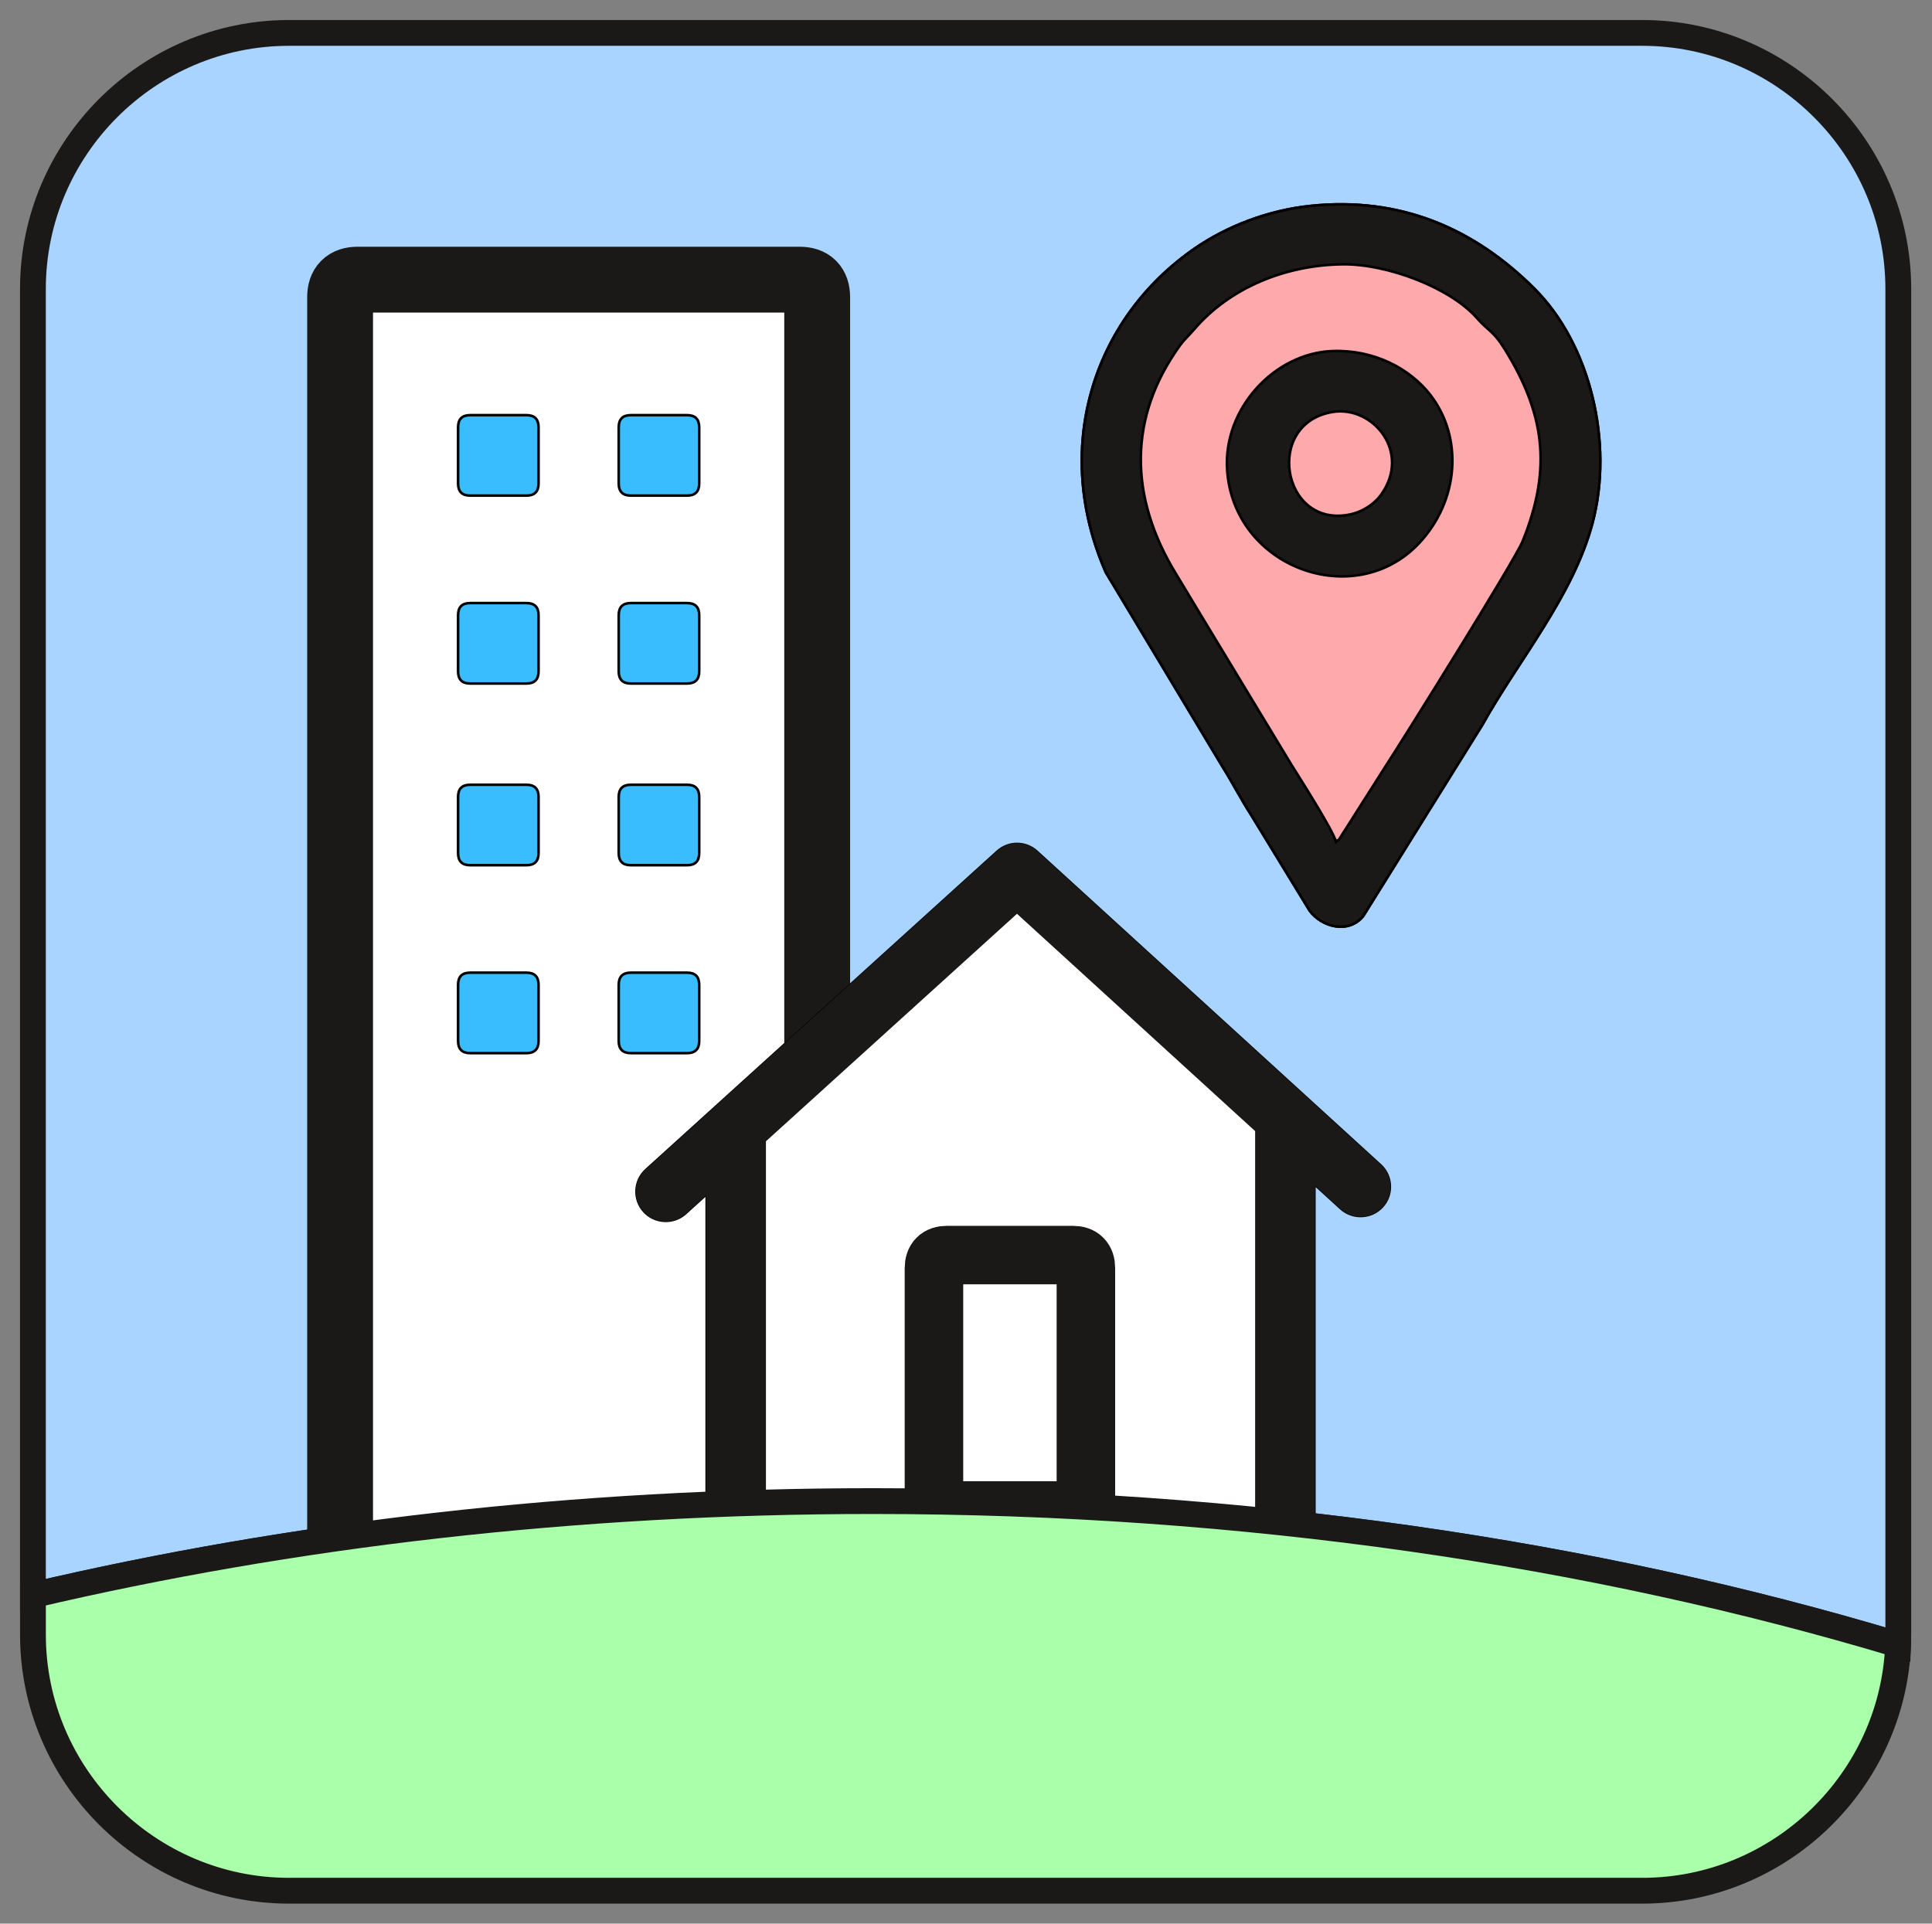
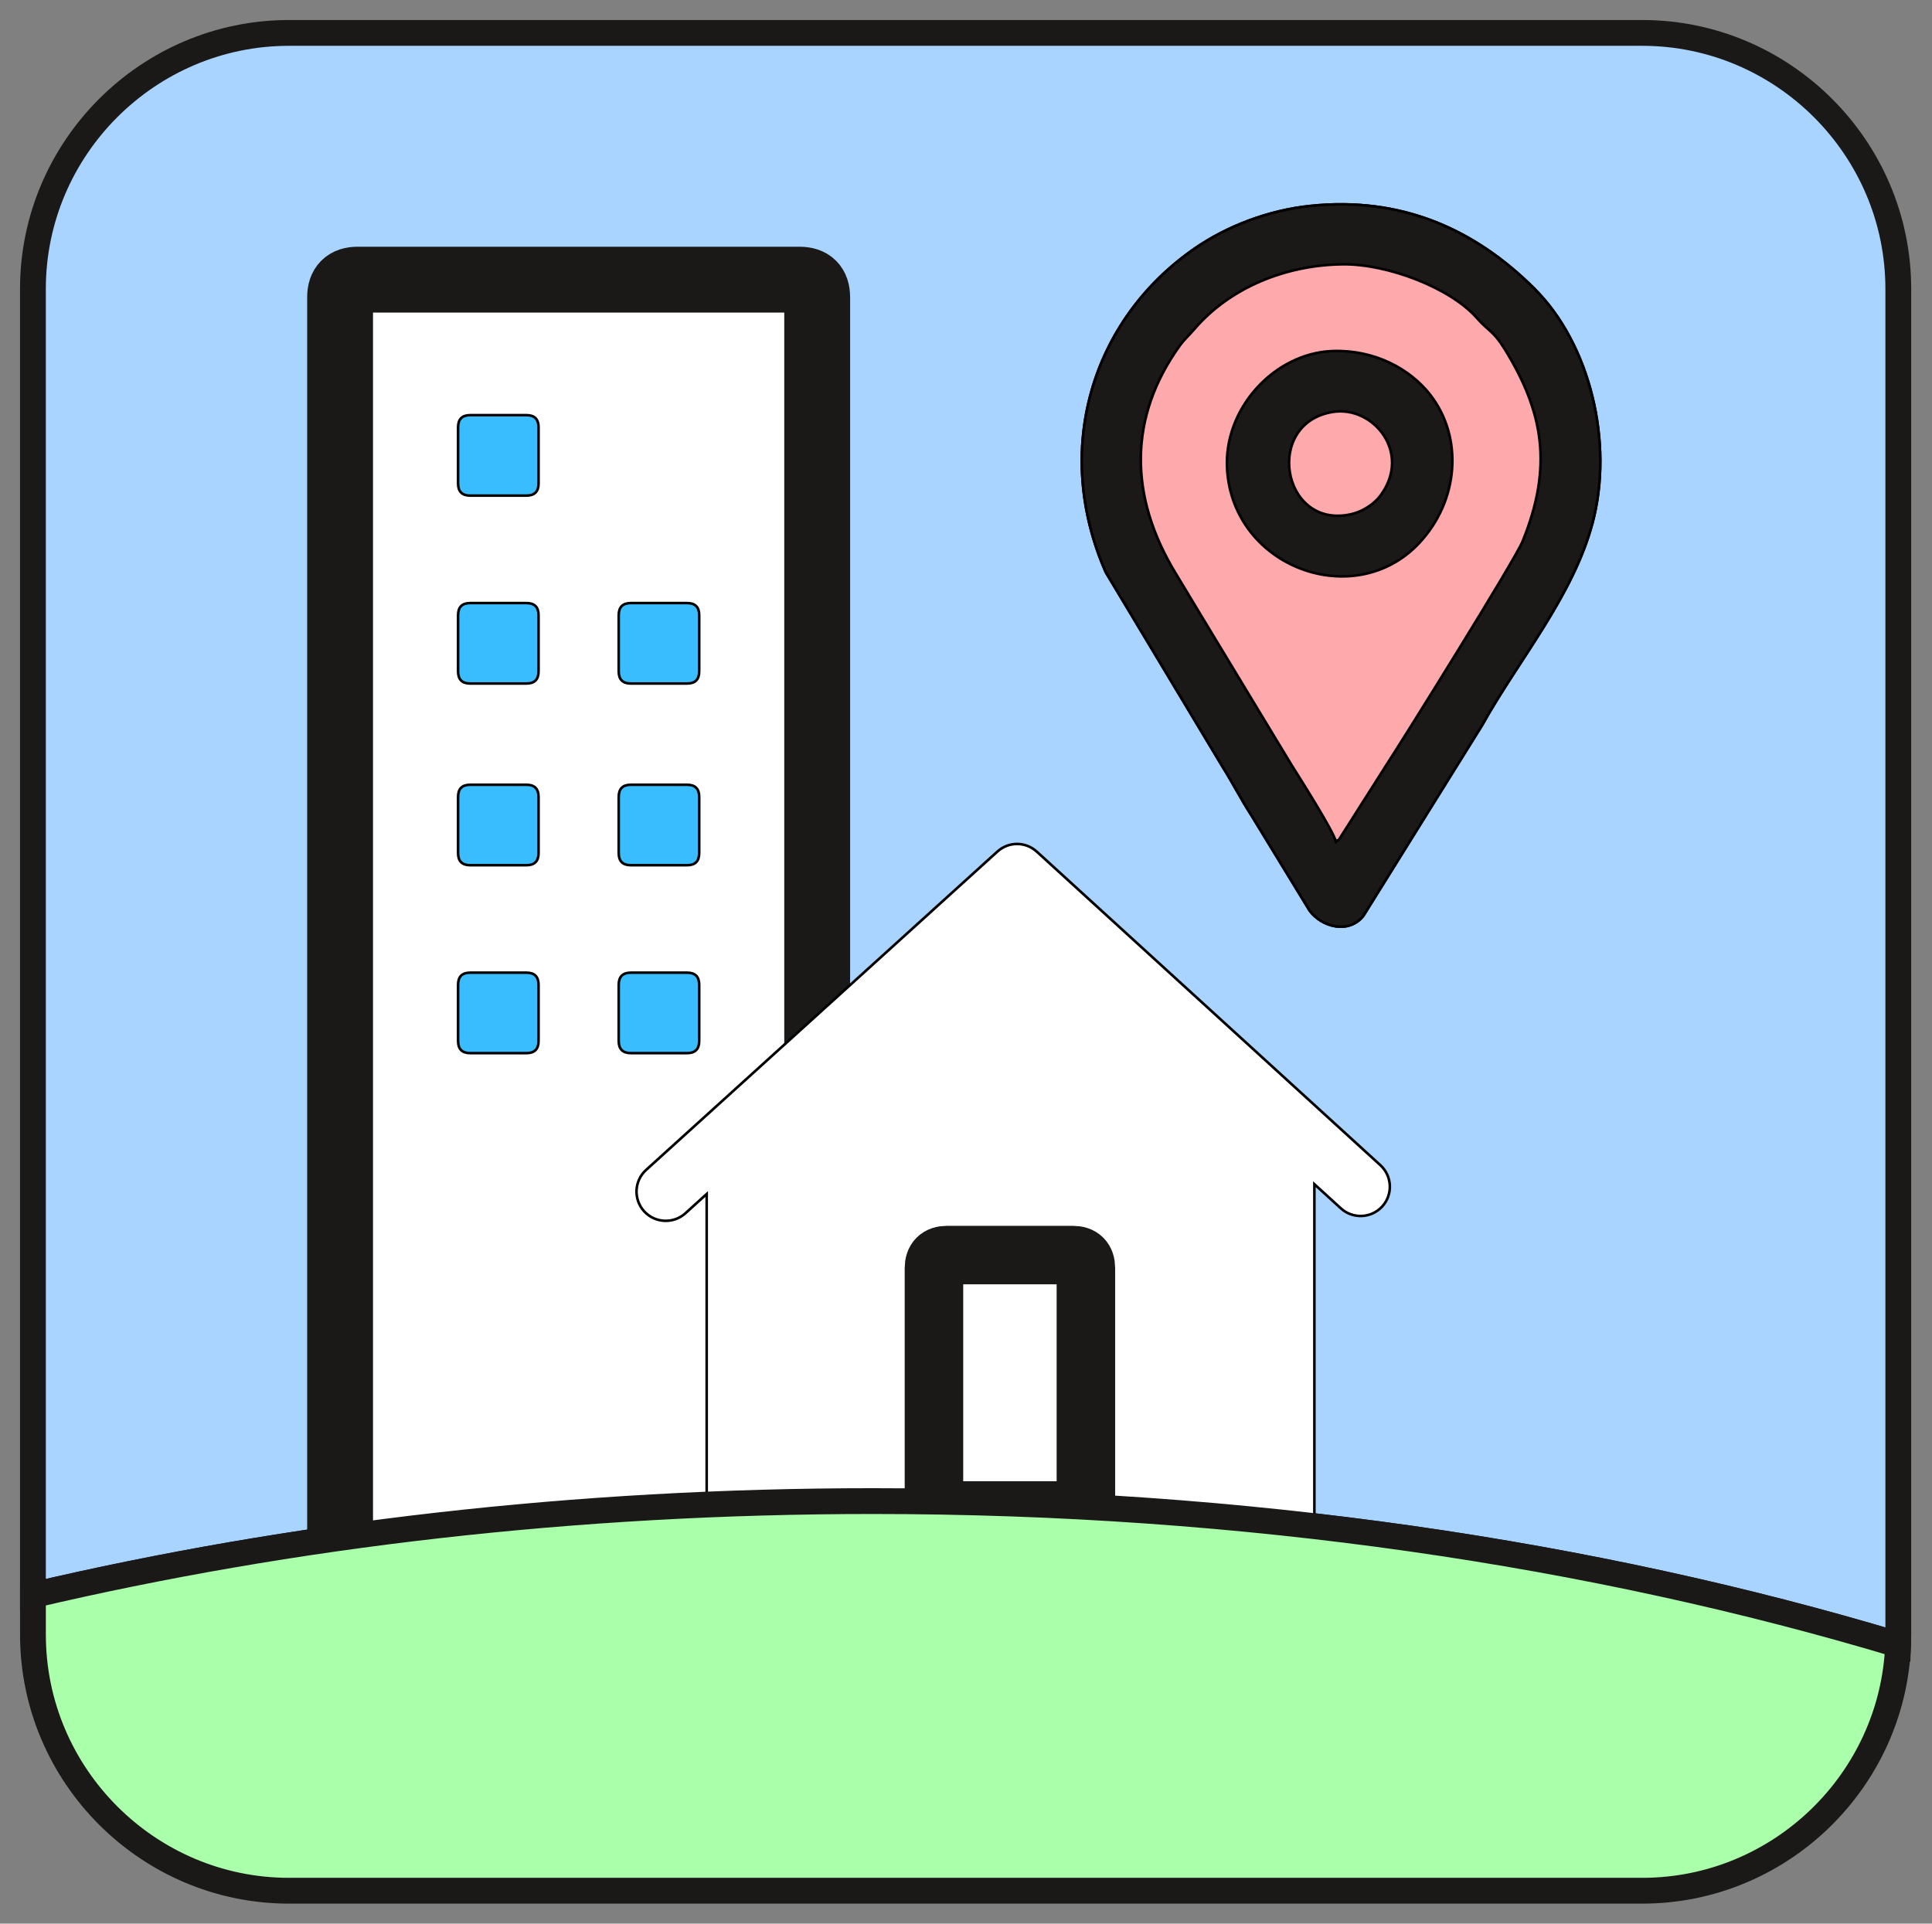
<svg xmlns="http://www.w3.org/2000/svg" width="748.65" height="745.512" version="1.1">
  <rect width="100%" height="100%" fill="#808080" stroke="none" />
  <g>
    <title>Layer 1</title>
    <g stroke="null" id="svg_1">
      <path stroke="#1b1918" stroke-width="10" fill-rule="evenodd" fill="#a9d4ff" id="path4" d="m111.969,12.756l524.409,0c54.567,0 99.213,44.646 99.213,99.213l0,521.575c0,1.291 -0.033,2.575 -0.082,3.854c-118.014,-35.472 -253.377,-55.642 -397.303,-55.642c-115.514,0 -225.507,12.999 -325.449,36.466l0,-506.253c0,-54.567 44.646,-99.213 99.213,-99.213l-0.001,0z" />
      <path stroke="#1b1918" stroke-width="25.512" fill-rule="evenodd" fill="#ffffff" id="path6" d="m131.786,115.18l0,481.977q0,6.803 6.803,6.803l171.268,0q6.803,0 6.803,-6.803l0,-481.977q0,-6.803 -6.803,-6.803l-171.268,0q-6.803,0 -6.803,6.803z" />
      <g stroke="null" id="Layer1000">
        <g stroke="null" id="Layer1001">
          <g stroke="null" id="Layer1002">
            <path stroke="null" fill-rule="evenodd" fill="#39bdfe" id="path8" d="m177.509,165.57l0,21.827q0,4.677 4.677,4.677l21.827,0q4.677,0 4.677,-4.677l0,-21.827q0,-4.677 -4.677,-4.677l-21.827,0q-4.677,0 -4.677,4.677z" />
-             <path stroke="null" fill-rule="evenodd" fill="#39bdfe" id="path10" d="m239.756,165.57l0,21.827q0,4.677 4.677,4.677l21.827,0q4.677,0 4.677,-4.677l0,-21.827q0,-4.677 -4.677,-4.677l-21.827,0q-4.677,0 -4.677,4.677z" />
          </g>
          <g stroke="null" id="Layer1003">
            <path stroke="null" fill-rule="evenodd" fill="#39bdfe" id="path13" d="m177.509,238.397l0,21.827q0,4.677 4.677,4.677l21.827,0q4.677,0 4.677,-4.677l0,-21.827q0,-4.677 -4.677,-4.677l-21.827,0q-4.677,0 -4.677,4.677z" />
            <path stroke="null" fill-rule="evenodd" fill="#39bdfe" id="path15" d="m239.756,238.397l0,21.827q0,4.677 4.677,4.677l21.827,0q4.677,0 4.677,-4.677l0,-21.827q0,-4.677 -4.677,-4.677l-21.827,0q-4.677,0 -4.677,4.677z" />
          </g>
          <g stroke="null" id="Layer1004">
            <path stroke="null" fill-rule="evenodd" fill="#39bdfe" id="path18" d="m177.509,308.813l0,21.827q0,4.677 4.677,4.677l21.827,0q4.677,0 4.677,-4.677l0,-21.827q0,-4.677 -4.677,-4.677l-21.827,0q-4.677,0 -4.677,4.677z" />
            <path stroke="null" fill-rule="evenodd" fill="#39bdfe" id="path20" d="m239.756,308.813l0,21.827q0,4.677 4.677,4.677l21.827,0q4.677,0 4.677,-4.677l0,-21.827q0,-4.677 -4.677,-4.677l-21.827,0q-4.677,0 -4.677,4.677z" />
          </g>
          <g stroke="null" id="Layer1005">
            <path stroke="null" fill-rule="evenodd" fill="#39bdfe" id="path23" d="m177.509,381.64l0,21.827q0,4.677 4.677,4.677l21.827,0q4.677,0 4.677,-4.677l0,-21.827q0,-4.677 -4.677,-4.677l-21.827,0q-4.677,0 -4.677,4.677z" />
            <path stroke="null" fill-rule="evenodd" fill="#39bdfe" id="path25" d="m239.756,381.64l0,21.827q0,4.677 4.677,4.677l21.827,0q4.677,0 4.677,-4.677l0,-21.827q0,-4.677 -4.677,-4.677l-21.827,0q-4.677,0 -4.677,4.677z" />
          </g>
        </g>
        <path stroke="null" fill-rule="evenodd" fill="#fea9ac" id="path29" d="m507.862,79.801c-16.845,1.74 -32.715,8.161 -44.513,16.244c-40.428,27.698 -55.688,78.406 -34.828,125.796l45.026,74.982c4.029,6.405 7.569,13.288 11.183,18.842l22.753,37.256c4.748,6.402 15.143,9.124 20.806,2.04l46.055,-73.938c13.861,-24.975 35.146,-49.827 42.739,-78.301c8.307,-31.155 -0.915,-69.321 -22.535,-90.867c-23.465,-23.384 -51.937,-35.644 -86.685,-32.054z" />
        <path stroke="null" fill-rule="evenodd" fill="#1b1918" id="path31" d="m517.703,326.291c-0.929,-4.143 -14.193,-24.947 -17.416,-30.11l-35.438,-58.582c-2.867,-4.674 -6.157,-10.308 -9.028,-14.985c-18.662,-30.4 -18.482,-61.107 1.379,-88.713c1.648,-2.291 3.651,-4.061 5.613,-6.349c13.831,-16.133 35.414,-24.88 57.534,-25.123c17.344,-0.191 41.647,9.122 51.878,20.743c4.669,5.304 6.447,4.968 10.867,12.139c15.107,24.509 18.638,45.626 6.921,74.465c-2.996,7.373 -45.505,75.488 -53.369,87.621l-17.613,27.711c-0.144,0.147 -0.545,0.776 -0.653,0.588c-0.11,-0.192 -0.449,0.397 -0.674,0.596zm-9.841,-246.49c-16.845,1.74 -32.715,8.161 -44.513,16.244c-40.429,27.698 -55.688,78.406 -34.828,125.796l45.026,74.981c4.029,6.405 7.569,13.288 11.183,18.842l22.753,37.256c4.748,6.402 15.143,9.124 20.806,2.04l46.055,-73.938c13.861,-24.975 35.146,-49.827 42.739,-78.301c8.308,-31.155 -0.914,-69.321 -22.535,-90.867c-23.465,-23.384 -51.937,-35.644 -86.685,-32.054z" />
        <path stroke="null" fill-rule="evenodd" fill="#1b1918" id="path33" d="m516.471,159.65c15.585,-2.496 30.604,15.652 18.625,32.177c-2.324,3.205 -6.667,6.529 -12.366,7.63c-26.136,5.051 -32.888,-35.543 -6.259,-39.807zm-40.962,22.405c2.466,37.91 49.368,55.035 74.338,28.498c15.572,-16.549 17.166,-41.012 4.428,-57.464c-7.898,-10.201 -21.778,-17.631 -37.961,-17.035c-22.437,0.826 -42.348,22.275 -40.805,46.002z" />
        <path stroke="null" fill-rule="evenodd" fill="#ffffff" id="path35" d="m401.751,330.058l133.125,121.5c4.613,4.21 4.941,11.406 0.731,16.019c-4.21,4.613 -11.406,4.941 -16.019,0.731l-10.267,-9.37l0,137.871c0,6.245 -5.094,11.339 -11.339,11.339l-212.804,0c-6.245,0 -11.339,-5.094 -11.339,-11.339l0,-134.071l-8.244,7.472c-4.627,4.194 -11.822,3.84 -16.016,-0.787c-4.194,-4.627 -3.84,-11.822 0.787,-16.016l27.196,-24.649l108.929,-98.726c4.348,-3.941 10.923,-3.93 15.258,0.026z" />
        <path stroke="#1b1918" stroke-width="22.677" fill-rule="evenodd" fill="#ffffff" id="path37" d="m361.908,491.515l0,88.795q0,5.102 5.102,5.102l48.67,0q5.102,0 5.102,-5.102l0,-88.795q0,-5.102 -5.102,-5.102l-48.67,0q-5.102,0 -5.102,5.102z" />
-         <path stroke="#1b1918" stroke-width="0.567" fill-rule="evenodd" fill="#1b1918" id="path39" d="m277.564,428.758c0,0 0,-0 0.001,-0.001l108.928,-98.725c4.348,-3.941 10.923,-3.93 15.258,0.026l133.125,121.5c4.613,4.21 4.941,11.406 0.731,16.019c-4.21,4.613 -11.406,4.941 -16.019,0.731l-10.267,-9.371l0,137.871c0,6.245 -5.094,11.339 -11.339,11.339l-212.804,0c-6.245,0 -11.339,-5.094 -11.339,-11.339l0,-134.071l-8.244,7.472c-4.627,4.194 -11.822,3.84 -16.016,-0.787c-4.194,-4.627 -3.84,-11.822 0.787,-16.016l27.197,-24.649zm116.517,-74.998l-97.563,88.425l0,143.285l190.127,0l0,-147.229l-92.564,-84.481z" />
      </g>
      <path stroke="#1b1918" stroke-width="10" fill-rule="evenodd" fill="#aaffaa" id="path42" d="m735.577,635.662c-0.01,0.46 -0.026,0.918 -0.042,1.376c0.017,-0.458 0.03,-0.917 0.042,-1.376zm-0.055,1.736c-2.043,52.799 -45.854,95.358 -99.13,95.358l-524.409,0c-54.567,0 -99.213,-44.646 -99.213,-99.213l0,-15.322c99.943,-23.466 209.935,-36.466 325.449,-36.466c143.926,0 279.289,20.169 397.303,55.641l0,0z" />
    </g>
  </g>
</svg>